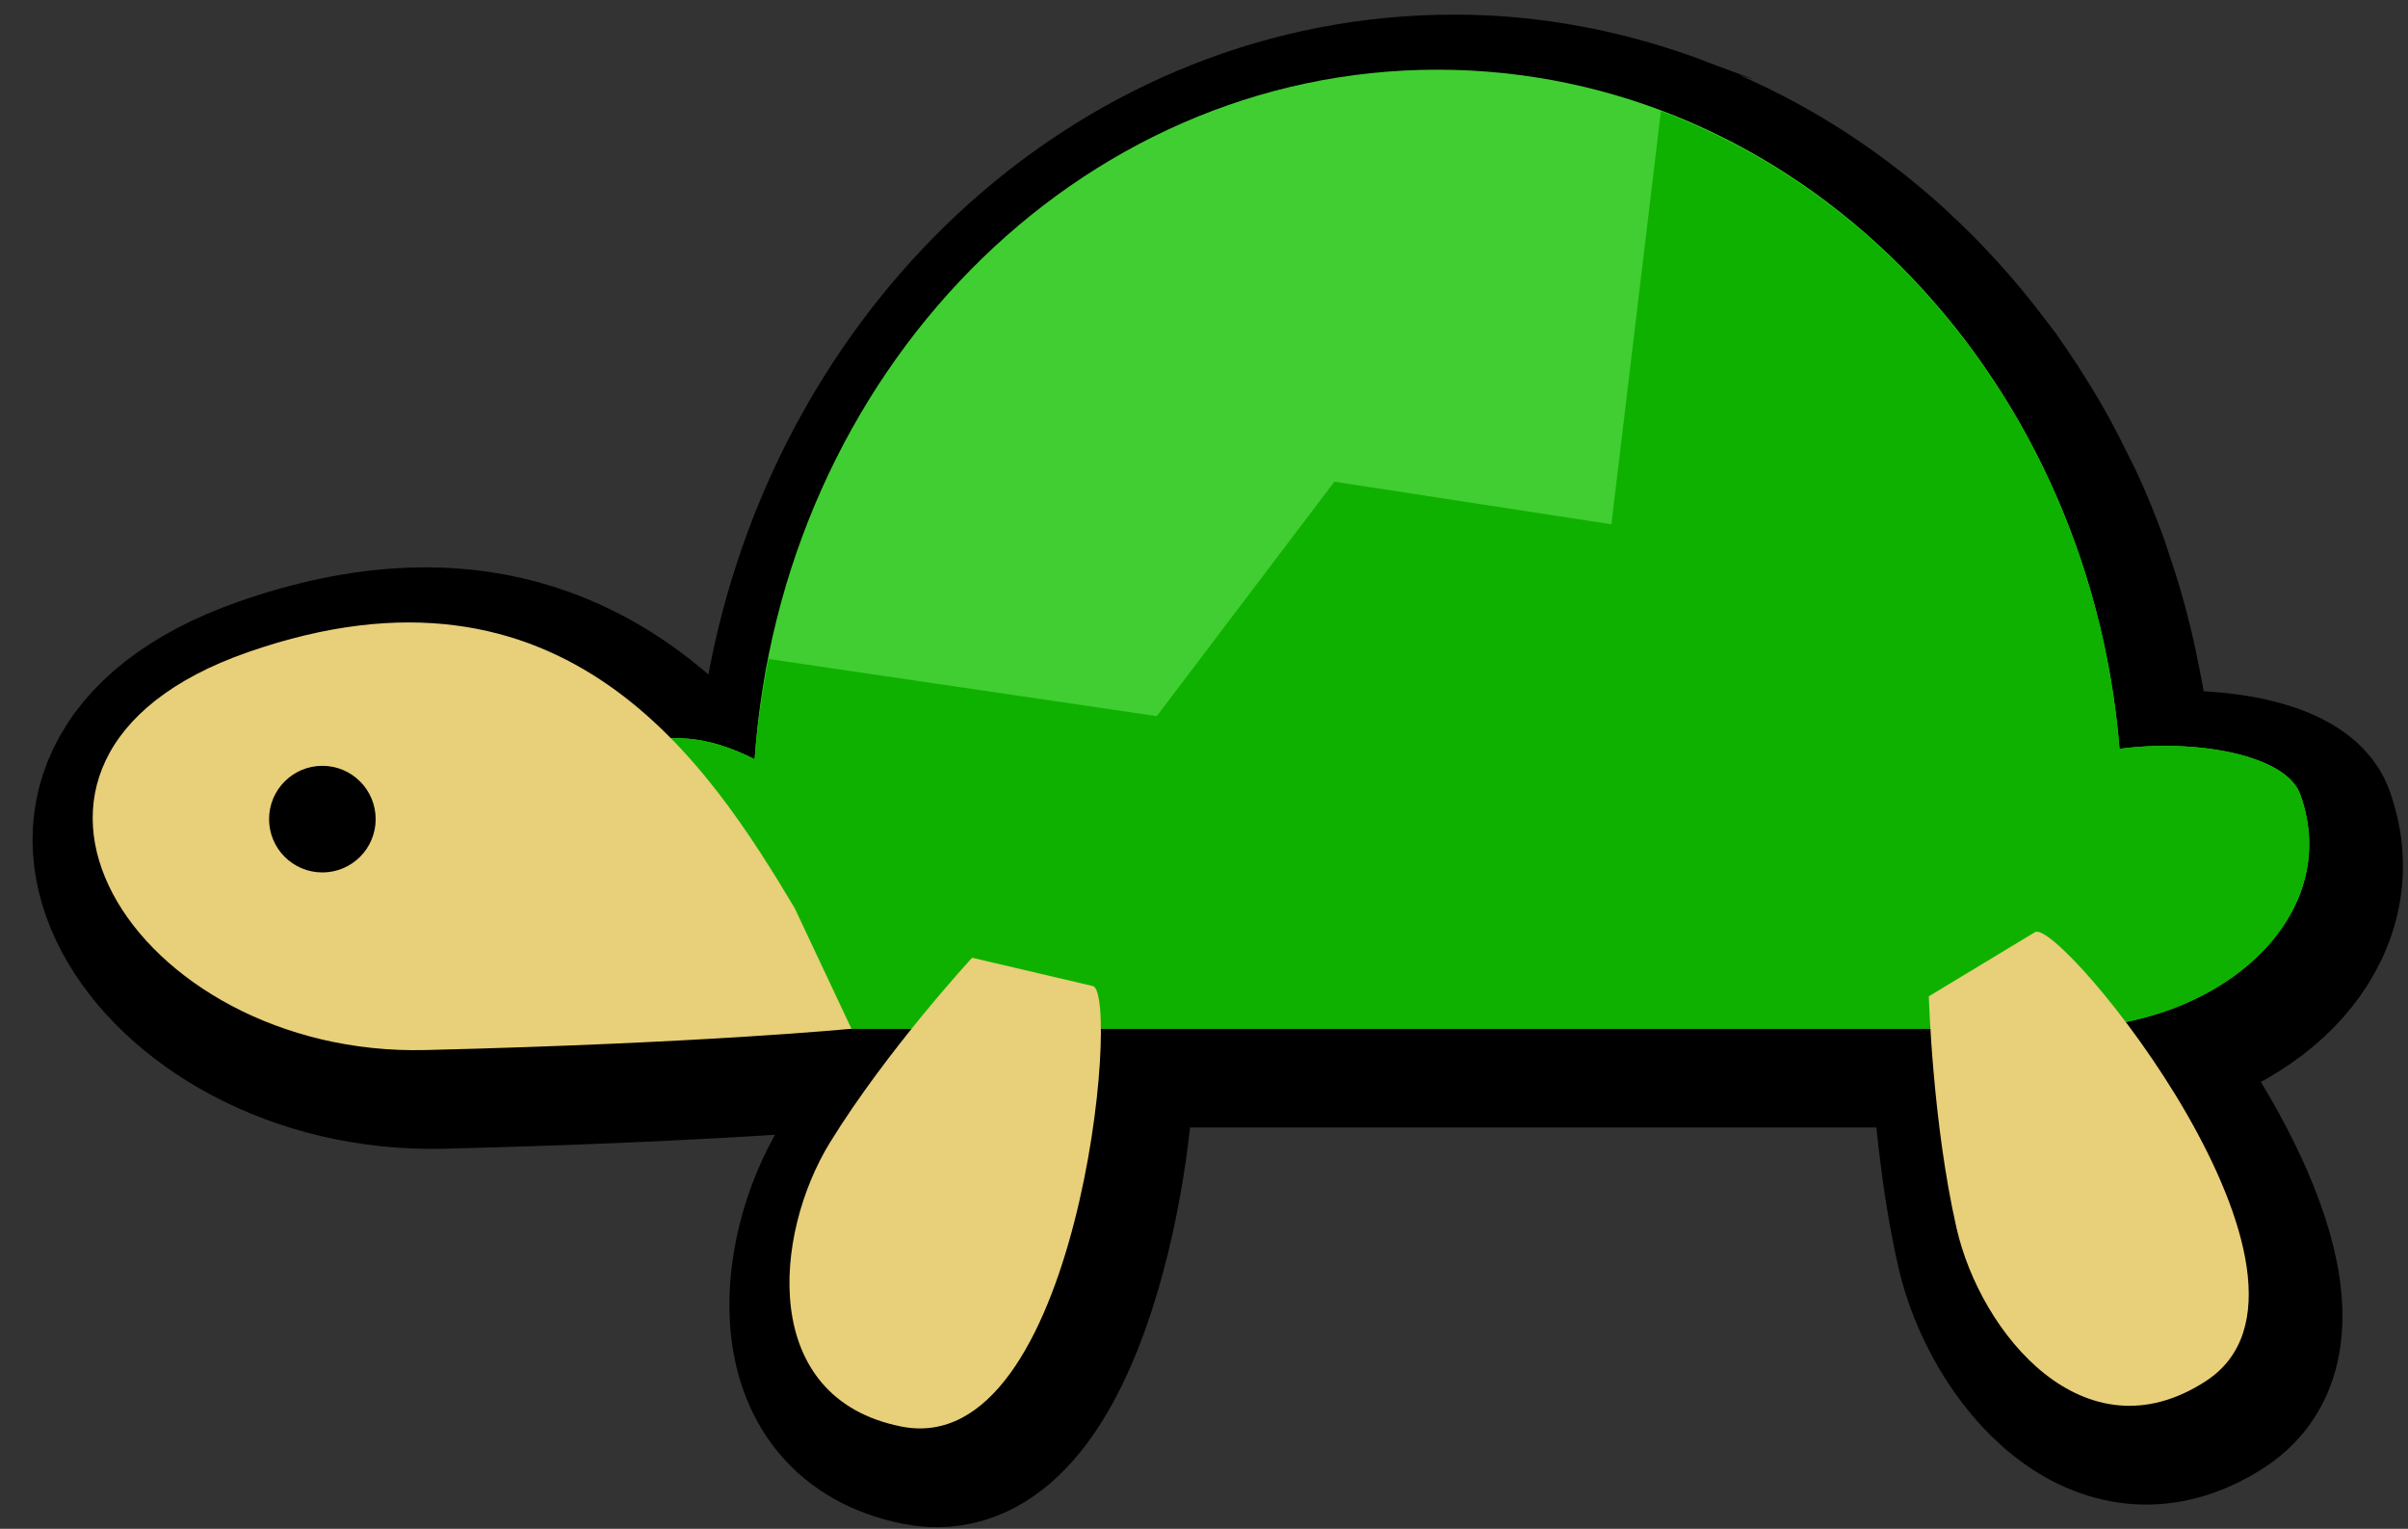
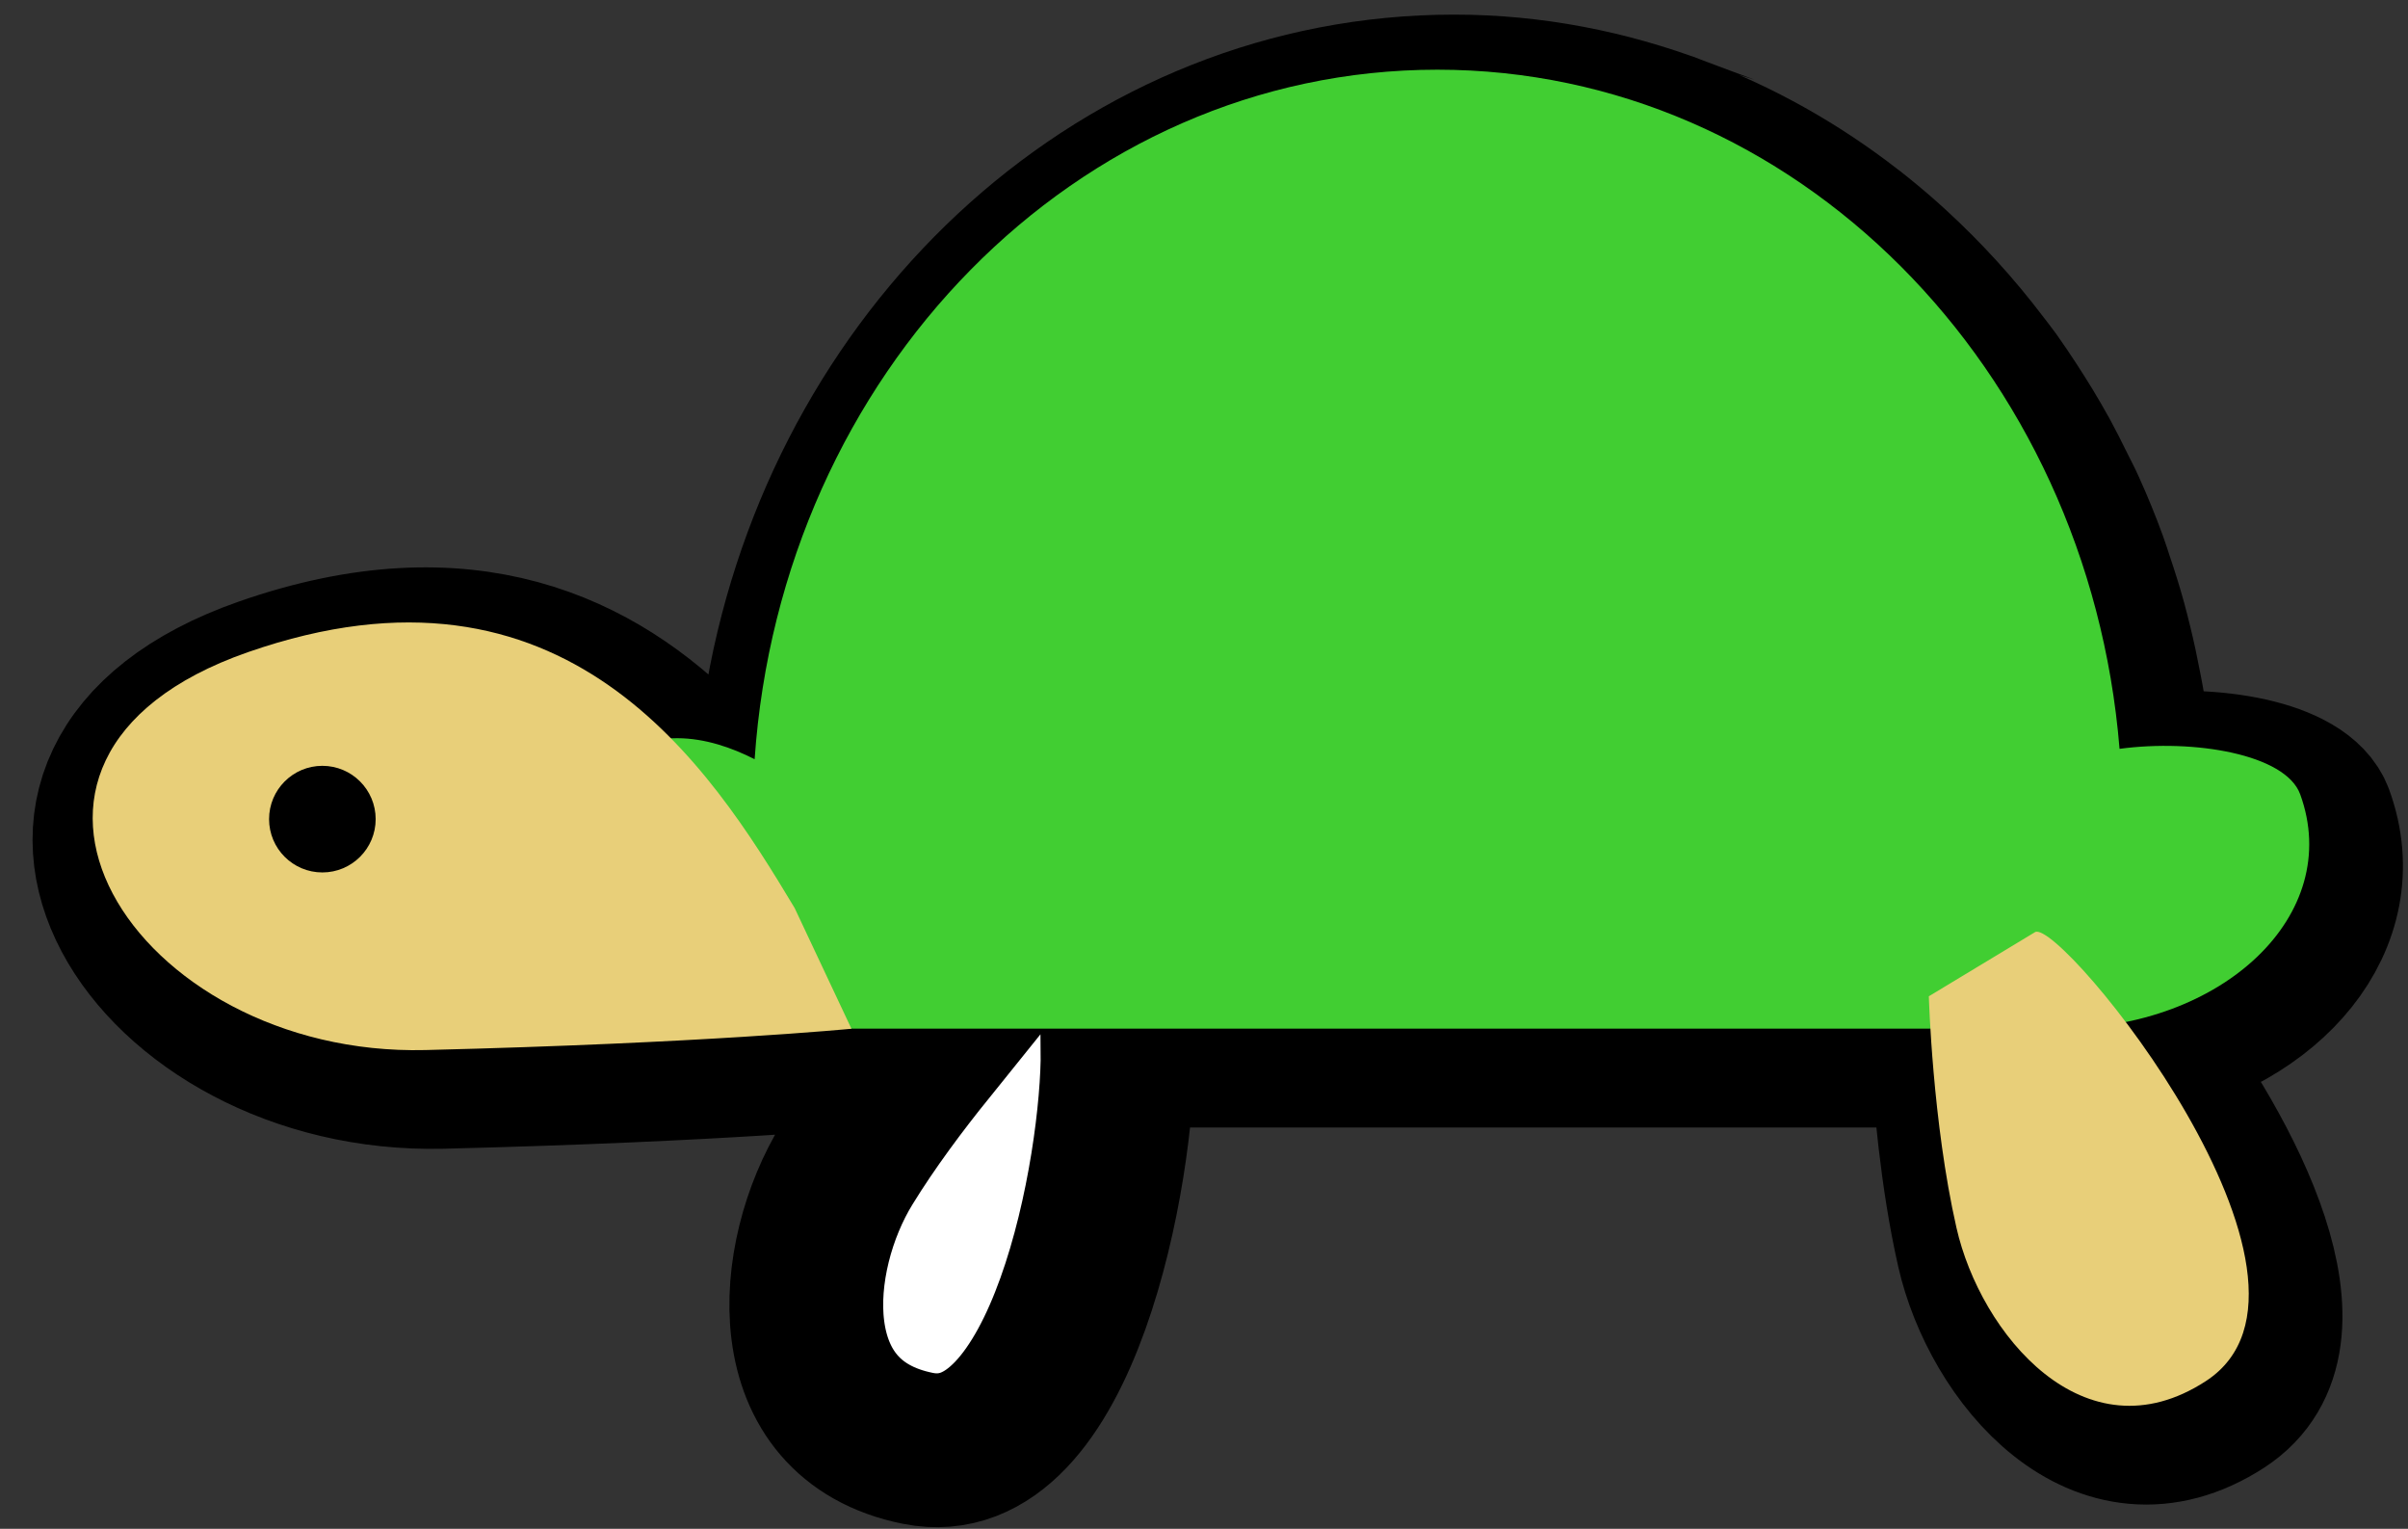
<svg xmlns="http://www.w3.org/2000/svg" xmlns:xlink="http://www.w3.org/1999/xlink" version="1.1" x="0px" y="0px" width="31.313px" height="19.875px" viewBox="0 0 31.313 19.875" enable-background="new 0 0 31.313 19.875" xml:space="preserve">
  <rect x="0" y="0" width="31.313" height="19.875" fill="#333333" stroke="none" />
  <g>
    <defs>
      <rect id="SVGID_1_" width="31.313" height="19.875" />
    </defs>
    <clipPath id="SVGID_2_">
      <use xlink:href="#SVGID_1_" overflow="visible" />
    </clipPath>
    <path clip-path="url(#SVGID_2_)" fill="#FFFFFF" stroke="#000000" stroke-width="2" d="M30.129,10.609   c-0.19-0.521-1.381-0.721-2.349-0.59c-0.023-0.281-0.06-0.558-0.104-0.832c-0.014-0.085-0.031-0.168-0.047-0.253   c-0.036-0.189-0.076-0.378-0.122-0.563c-0.023-0.093-0.046-0.186-0.071-0.277c-0.051-0.185-0.108-0.366-0.169-0.546   c-0.027-0.079-0.05-0.159-0.079-0.236c-0.087-0.239-0.183-0.474-0.287-0.703c-0.042-0.096-0.092-0.187-0.137-0.279   c-0.067-0.138-0.136-0.273-0.208-0.406c-0.063-0.115-0.13-0.228-0.197-0.34c-0.062-0.102-0.125-0.201-0.189-0.3   c-0.08-0.122-0.16-0.243-0.244-0.36c-0.047-0.065-0.097-0.128-0.146-0.192c-0.349-0.461-0.735-0.884-1.154-1.268   c-0.027-0.024-0.053-0.05-0.08-0.073c-0.15-0.134-0.304-0.262-0.462-0.386c-0.009-0.007-0.018-0.014-0.027-0.02   c-0.682-0.528-1.434-0.952-2.239-1.255c-0.001,0-0.001-0.001-0.001-0.001h0c-0.912-0.343-1.887-0.539-2.907-0.539   c-4.278,0-7.835,3.286-8.696,7.662l0,0l0,0c-0.038,0.193-0.073,0.387-0.1,0.584c-0.035,0.236-0.065,0.476-0.082,0.719   C9.715,9.993,9.334,9.868,8.946,9.887C7.764,8.685,6.057,7.85,3.44,8.763c-3.971,1.385-1.478,5.264,2.309,5.171   c3.63-0.089,5.541-0.276,5.541-0.276c0.24,0,0.505,0,0.785,0c-0.343,0.426-0.737,0.948-1.062,1.478   c-0.739,1.2-0.923,3.324,0.923,3.693c1.898,0.38,2.609-3.667,2.597-5.171c3.6,0,8.283,0,10.789,0   c0.034,0.571,0.121,1.635,0.337,2.586c0.311,1.375,1.665,3.022,3.243,1.995c1.31-0.853,0.048-3.225-1.046-4.67   C29.52,13.232,30.621,11.956,30.129,10.609z" />
    <path clip-path="url(#SVGID_2_)" fill="#41CE32" d="M29.911,10.326c-0.19-0.521-1.381-0.721-2.349-0.591   c-0.403-4.948-4.218-8.829-8.871-8.829c-4.695,0-8.532,3.952-8.878,8.964c-0.588-0.299-1.397-0.489-2.065,0.179   c-1.201,1.2-0.831,3.324,2.586,3.324s15.237,0,16.438,0C28.895,13.373,30.483,11.896,29.911,10.326z" />
-     <path clip-path="url(#SVGID_2_)" fill="#0FB100" d="M29.911,10.326c-0.19-0.521-1.381-0.721-2.349-0.591   c-0.314-3.864-2.714-7.067-5.964-8.29l-0.644,5.371l-3.602-0.554L15.042,9.31L9.995,8.567C9.911,8.993,9.844,9.426,9.813,9.87   c-0.588-0.299-1.397-0.489-2.065,0.179c-1.201,1.2-0.831,3.324,2.586,3.324s15.237,0,16.438,0   C28.895,13.373,30.483,11.896,29.911,10.326z" />
    <path clip-path="url(#SVGID_2_)" fill="#E8CF79" d="M10.333,11.804C9.225,9.956,7.357,7.037,3.222,8.479   c-3.971,1.386-1.478,5.265,2.309,5.172c3.63-0.089,5.541-0.277,5.541-0.277L10.333,11.804z" />
    <circle clip-path="url(#SVGID_2_)" cx="4.192" cy="10.649" r="0.693" />
-     <path clip-path="url(#SVGID_2_)" fill="#E8CF79" d="M14.211,12.819c0.37,0.092-0.185,6.188-2.493,5.726   c-1.847-0.369-1.663-2.493-0.924-3.694c0.739-1.2,1.847-2.4,1.847-2.4L14.211,12.819z" />
    <path clip-path="url(#SVGID_2_)" fill="#E8CF79" d="M26.463,12.118c0.329-0.192,4.194,4.553,2.221,5.837   c-1.579,1.027-2.932-0.62-3.243-1.995c-0.313-1.375-0.359-3.008-0.359-3.008L26.463,12.118z" />
  </g>
</svg>